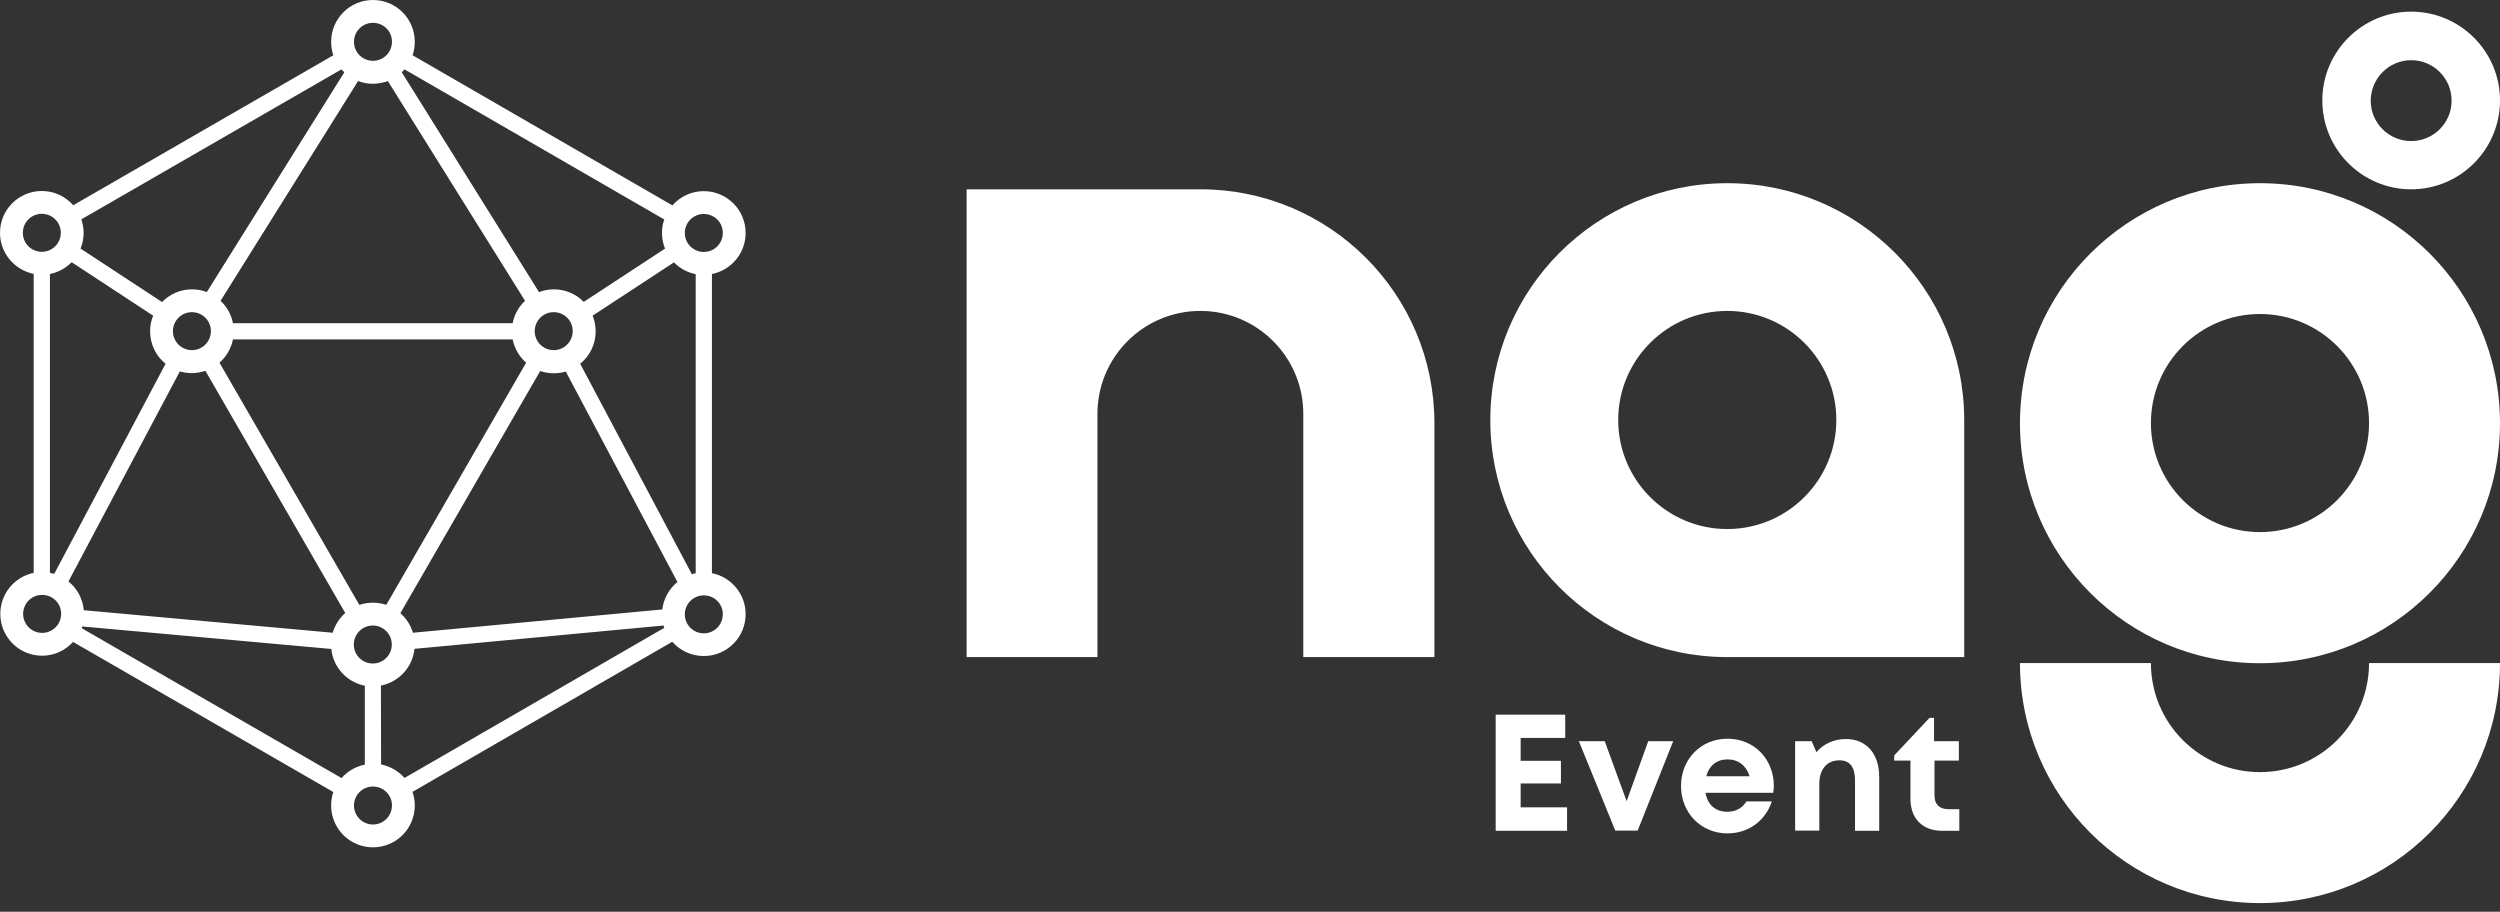
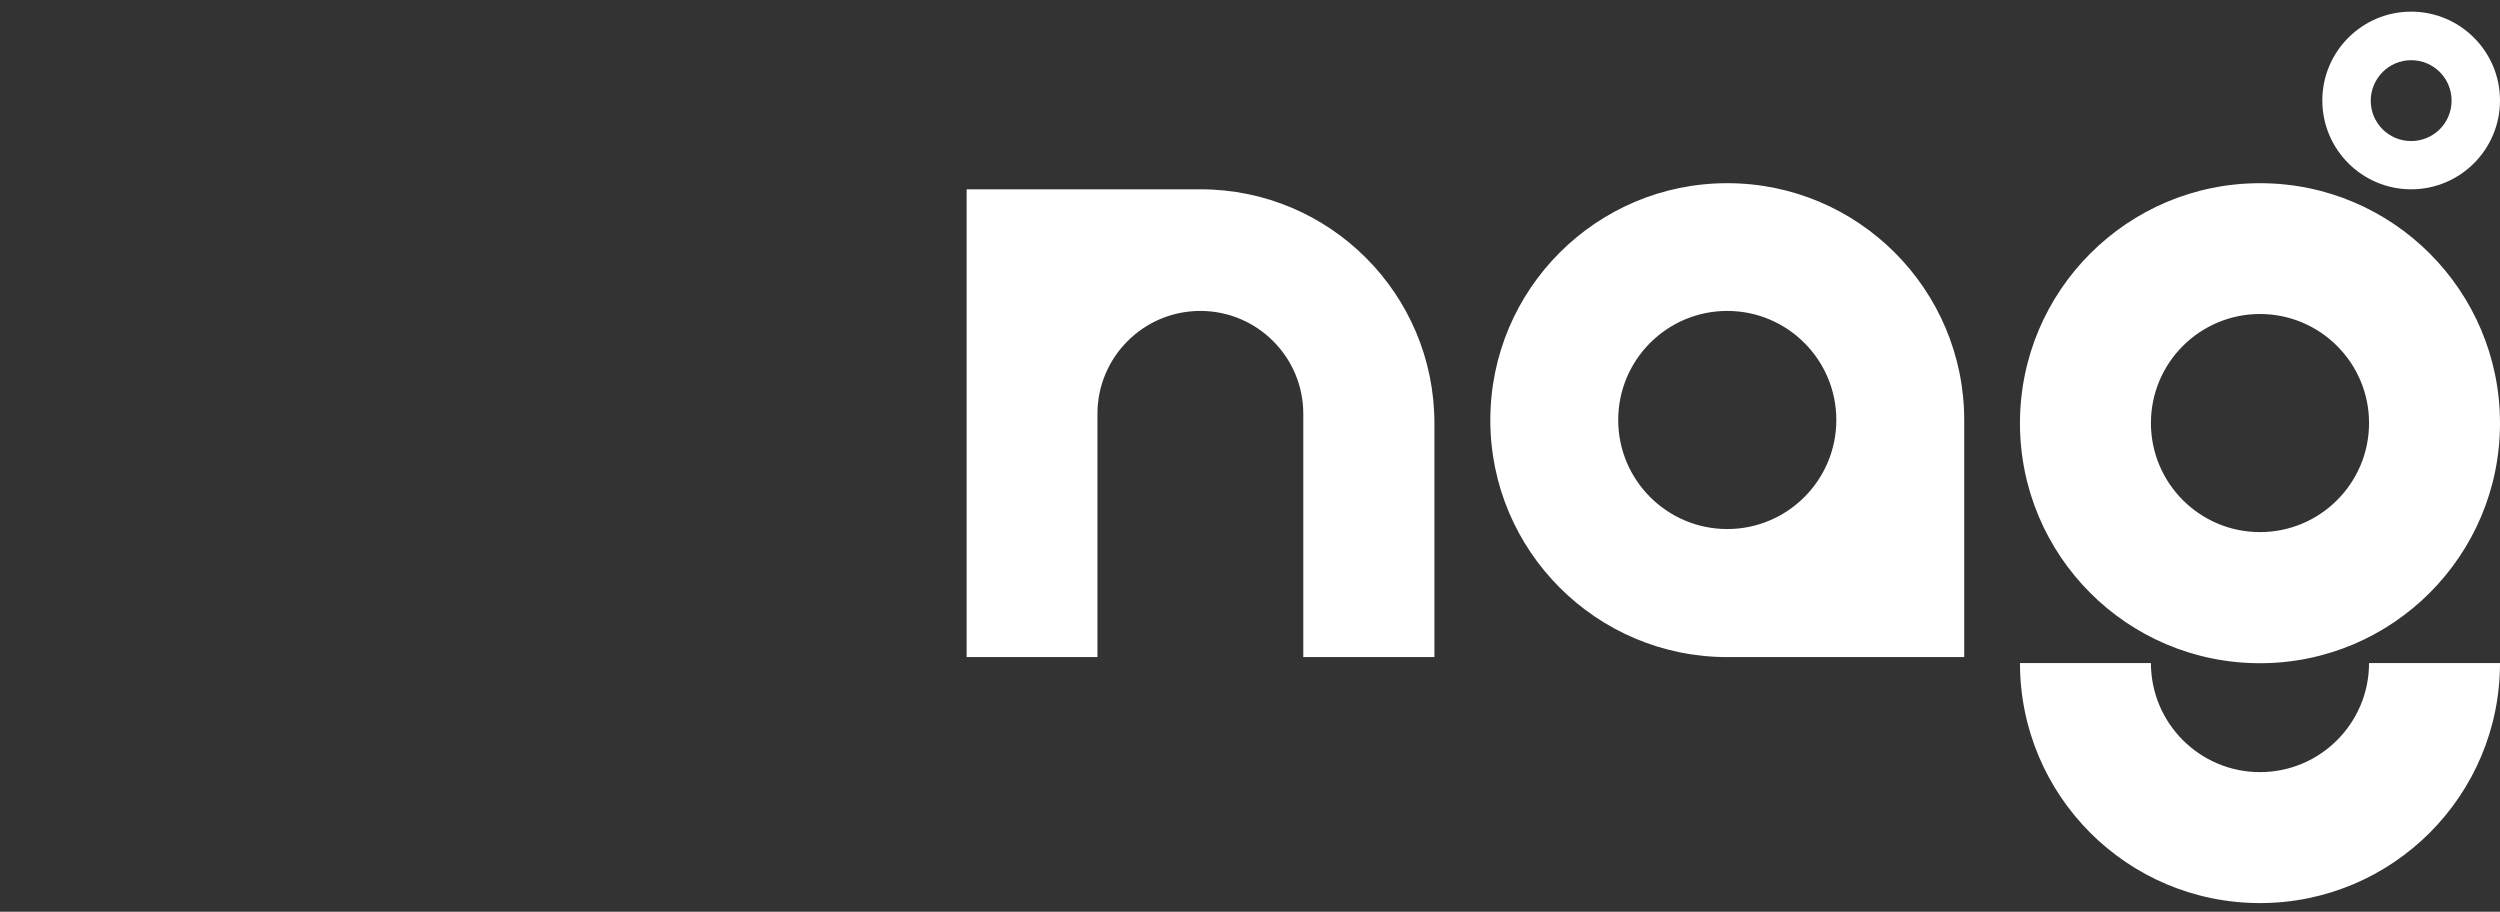
<svg xmlns="http://www.w3.org/2000/svg" width="170" height="62" viewBox="0 0 170 62" fill="none">
  <rect x="0" y="0" width="170" height="62" fill="#333333" stroke="none" />
  <path fill-rule="evenodd" clip-rule="evenodd" d="M65.731 12.873H81.636C90.416 12.873 97.54 19.987 97.54 28.778V44.682H88.624V28.142C88.624 24.278 85.489 21.143 81.625 21.143C77.761 21.143 74.626 24.278 74.626 28.142V44.682H65.731V12.873ZM117.454 21.143C121.547 21.143 124.87 24.466 124.87 28.559C124.87 32.652 121.547 35.975 117.454 35.975C113.361 35.975 110.038 32.652 110.038 28.559C110.038 24.466 113.361 21.143 117.454 21.143ZM117.454 12.457C126.349 12.457 133.567 19.675 133.567 28.569V44.682H117.454C108.56 44.682 101.342 37.464 101.342 28.569C101.342 19.664 108.56 12.457 117.454 12.457ZM153.679 12.457C162.699 12.457 170 19.768 170 28.778C170 37.787 162.688 45.099 153.679 45.099C144.659 45.099 137.358 37.787 137.358 28.778C137.358 19.768 144.67 12.457 153.679 12.457ZM153.679 21.352C157.772 21.352 161.095 24.674 161.095 28.767C161.095 32.861 157.772 36.183 153.679 36.183C149.586 36.183 146.263 32.861 146.263 28.767C146.263 24.674 149.586 21.352 153.679 21.352ZM170 45.088C170 54.108 162.688 61.409 153.679 61.409C144.659 61.409 137.358 54.097 137.358 45.088H146.263C146.263 49.181 149.586 52.504 153.679 52.504C157.772 52.504 161.095 49.181 161.095 45.088H170Z" fill="white" />
-   <path fill-rule="evenodd" clip-rule="evenodd" d="M132.484 55.024C131.879 55.024 131.546 54.691 131.546 54.097V51.723H133.202V50.4H131.515V48.817H131.202L128.807 51.369V51.723H129.911V54.316C129.911 55.67 130.734 56.493 132.067 56.493H133.233V55.024H132.484ZM125.526 50.254C124.693 50.254 123.974 50.598 123.516 51.15L123.193 50.4H122.068V56.483H123.714V53.295C123.714 52.306 124.235 51.702 125.078 51.702C125.786 51.702 126.141 52.15 126.141 53.066V56.493H127.786V52.795C127.776 51.254 126.911 50.254 125.526 50.254ZM117.465 51.639C118.204 51.639 118.735 52.046 118.975 52.785H116.027C116.215 52.066 116.735 51.639 117.465 51.639ZM120.62 53.431C120.62 51.681 119.339 50.233 117.465 50.233C115.663 50.233 114.309 51.619 114.309 53.452C114.309 55.274 115.673 56.67 117.465 56.67C118.881 56.67 120.048 55.826 120.485 54.493H118.756C118.506 54.931 118.037 55.202 117.465 55.202C116.663 55.202 116.121 54.743 115.975 53.91H120.579C120.61 53.743 120.62 53.587 120.62 53.431ZM112.08 50.4L110.611 54.483L109.122 50.4H107.362L109.84 56.483H111.361L113.777 50.4H112.08ZM103.404 54.9V53.275H106.143V51.733H103.404V50.181H106.435V48.598H101.706V56.493H106.56V54.9H103.404Z" fill="white" />
  <path fill-rule="evenodd" clip-rule="evenodd" d="M163.959 0.792C167.292 0.792 170 3.499 170 6.832C170 10.165 167.292 12.873 163.959 12.873C160.626 12.873 157.918 10.165 157.918 6.832C157.918 3.499 160.626 0.792 163.959 0.792ZM163.959 4.093C165.48 4.093 166.709 5.322 166.709 6.843C166.709 8.363 165.48 9.592 163.959 9.592C162.438 9.592 161.209 8.363 161.209 6.843C161.22 5.322 162.449 4.093 163.959 4.093Z" fill="white" />
-   <path fill-rule="evenodd" clip-rule="evenodd" d="M37.652 21.227C36.933 21.227 36.36 21.81 36.36 22.518C36.36 23.237 36.943 23.81 37.652 23.81C38.37 23.81 38.943 23.226 38.943 22.518C38.953 21.81 38.37 21.227 37.652 21.227ZM47.046 39.047C47.13 39.016 47.223 38.995 47.307 38.985V18.643C46.734 18.529 46.224 18.248 45.828 17.842L40.297 21.466C40.432 21.799 40.505 22.154 40.505 22.529C40.505 23.414 40.099 24.216 39.453 24.736L47.046 39.047ZM47.859 40.485C47.14 40.485 46.567 41.068 46.567 41.776C46.567 42.495 47.15 43.068 47.859 43.068C48.577 43.068 49.15 42.484 49.15 41.776C49.161 41.057 48.577 40.485 47.859 40.485ZM25.361 53.483C24.643 53.483 24.07 54.066 24.07 54.775C24.07 55.493 24.653 56.066 25.361 56.066C26.08 56.066 26.653 55.483 26.653 54.775C26.663 54.066 26.08 53.483 25.361 53.483ZM2.864 40.453C2.146 40.453 1.573 41.037 1.573 41.745C1.573 42.464 2.156 43.036 2.864 43.036C3.583 43.036 4.156 42.453 4.156 41.745C4.166 41.026 3.583 40.453 2.864 40.453ZM27.507 4.718C27.445 4.791 27.382 4.854 27.32 4.916L36.652 19.862C36.964 19.748 37.308 19.675 37.662 19.675C38.454 19.675 39.183 19.997 39.693 20.529L45.224 16.904C45.088 16.571 45.015 16.217 45.015 15.842C45.015 15.519 45.067 15.207 45.172 14.925L27.507 4.718ZM25.361 1.552C24.643 1.552 24.07 2.135 24.07 2.843C24.07 3.562 24.653 4.135 25.361 4.135C26.08 4.135 26.653 3.552 26.653 2.843C26.663 2.125 26.08 1.552 25.361 1.552ZM2.843 12.988C3.697 12.988 4.458 13.363 4.979 13.957L22.664 3.76C22.57 3.479 22.518 3.166 22.518 2.843C22.518 1.271 23.789 0 25.361 0C26.934 0 28.205 1.271 28.205 2.843C28.205 3.166 28.153 3.468 28.059 3.76L45.724 13.967C46.244 13.373 47.005 12.998 47.859 12.998C49.431 12.998 50.702 14.269 50.702 15.842C50.702 17.227 49.713 18.373 48.411 18.633V38.974C49.713 39.235 50.702 40.38 50.702 41.766C50.702 43.338 49.431 44.609 47.859 44.609C47.005 44.609 46.234 44.234 45.713 43.64L28.049 53.847C28.153 54.139 28.205 54.452 28.205 54.775C28.205 56.347 26.934 57.618 25.361 57.618C23.789 57.618 22.518 56.347 22.518 54.775C22.518 54.452 22.57 54.15 22.664 53.858L4.968 43.651C4.447 44.224 3.697 44.588 2.864 44.588C1.292 44.588 0.021 43.318 0.021 41.745C0.021 40.37 0.989 39.224 2.291 38.953V18.623C0.989 18.362 0 17.217 0 15.831C0 14.259 1.271 12.988 2.843 12.988ZM2.843 14.54C2.125 14.54 1.552 15.123 1.552 15.831C1.552 16.55 2.135 17.123 2.843 17.123C3.562 17.123 4.135 16.54 4.135 15.831C4.135 15.113 3.562 14.54 2.843 14.54ZM11.259 24.736C10.613 24.216 10.207 23.414 10.207 22.529C10.207 22.154 10.28 21.789 10.415 21.466L4.874 17.831C4.479 18.227 3.968 18.518 3.395 18.633V38.953C3.489 38.974 3.593 38.995 3.687 39.026L11.259 24.736ZM14.998 20.456C15.425 20.852 15.727 21.383 15.842 21.977H34.86C34.975 21.383 35.277 20.852 35.704 20.456L26.372 5.51C26.059 5.624 25.716 5.697 25.361 5.697C25.007 5.697 24.664 5.635 24.351 5.51L14.998 20.456ZM13.05 19.675C13.405 19.675 13.748 19.737 14.061 19.862L23.414 4.916C23.351 4.854 23.278 4.791 23.216 4.718L5.531 14.915C5.624 15.207 5.687 15.508 5.687 15.831C5.687 16.206 5.614 16.571 5.478 16.904L11.02 20.539C11.54 20.008 12.259 19.675 13.05 19.675ZM13.05 21.227C12.332 21.227 11.759 21.81 11.759 22.518C11.759 23.237 12.342 23.81 13.05 23.81C13.769 23.81 14.342 23.226 14.342 22.518C14.342 21.81 13.769 21.227 13.05 21.227ZM22.622 43.026C22.778 42.505 23.081 42.036 23.476 41.682L13.967 25.216C13.675 25.309 13.373 25.372 13.05 25.372C12.769 25.372 12.488 25.33 12.228 25.257L4.656 39.537C5.239 40.005 5.624 40.703 5.697 41.495L22.622 43.026ZM24.809 46.63C23.591 46.39 22.654 45.38 22.529 44.13L5.593 42.599C5.583 42.641 5.572 42.682 5.551 42.714L23.226 52.91C23.633 52.441 24.184 52.119 24.809 51.994V46.63ZM28.184 44.12C28.059 45.369 27.122 46.38 25.903 46.619L25.913 51.983C26.538 52.108 27.101 52.441 27.507 52.9L45.172 42.693C45.151 42.641 45.14 42.589 45.119 42.536L28.184 44.12ZM27.226 41.693C27.622 42.047 27.924 42.505 28.08 43.026L45.036 41.443C45.13 40.693 45.505 40.026 46.067 39.578L38.474 25.268C38.214 25.341 37.943 25.382 37.652 25.382C37.329 25.382 37.027 25.33 36.735 25.226L27.226 41.693ZM25.351 40.984C25.674 40.984 25.976 41.037 26.268 41.13L35.777 24.664C35.319 24.257 34.985 23.705 34.86 23.081H15.842C15.717 23.705 15.383 24.257 14.925 24.664L24.434 41.13C24.726 41.037 25.028 40.984 25.351 40.984ZM25.351 42.536C24.632 42.536 24.059 43.12 24.059 43.828C24.059 44.547 24.643 45.119 25.351 45.119C26.07 45.119 26.642 44.536 26.642 43.828C26.642 43.12 26.07 42.536 25.351 42.536ZM47.859 14.55C47.14 14.55 46.567 15.134 46.567 15.842C46.567 16.561 47.15 17.133 47.859 17.133C48.577 17.133 49.15 16.55 49.15 15.842C49.161 15.134 48.577 14.55 47.859 14.55Z" fill="white" />
</svg>